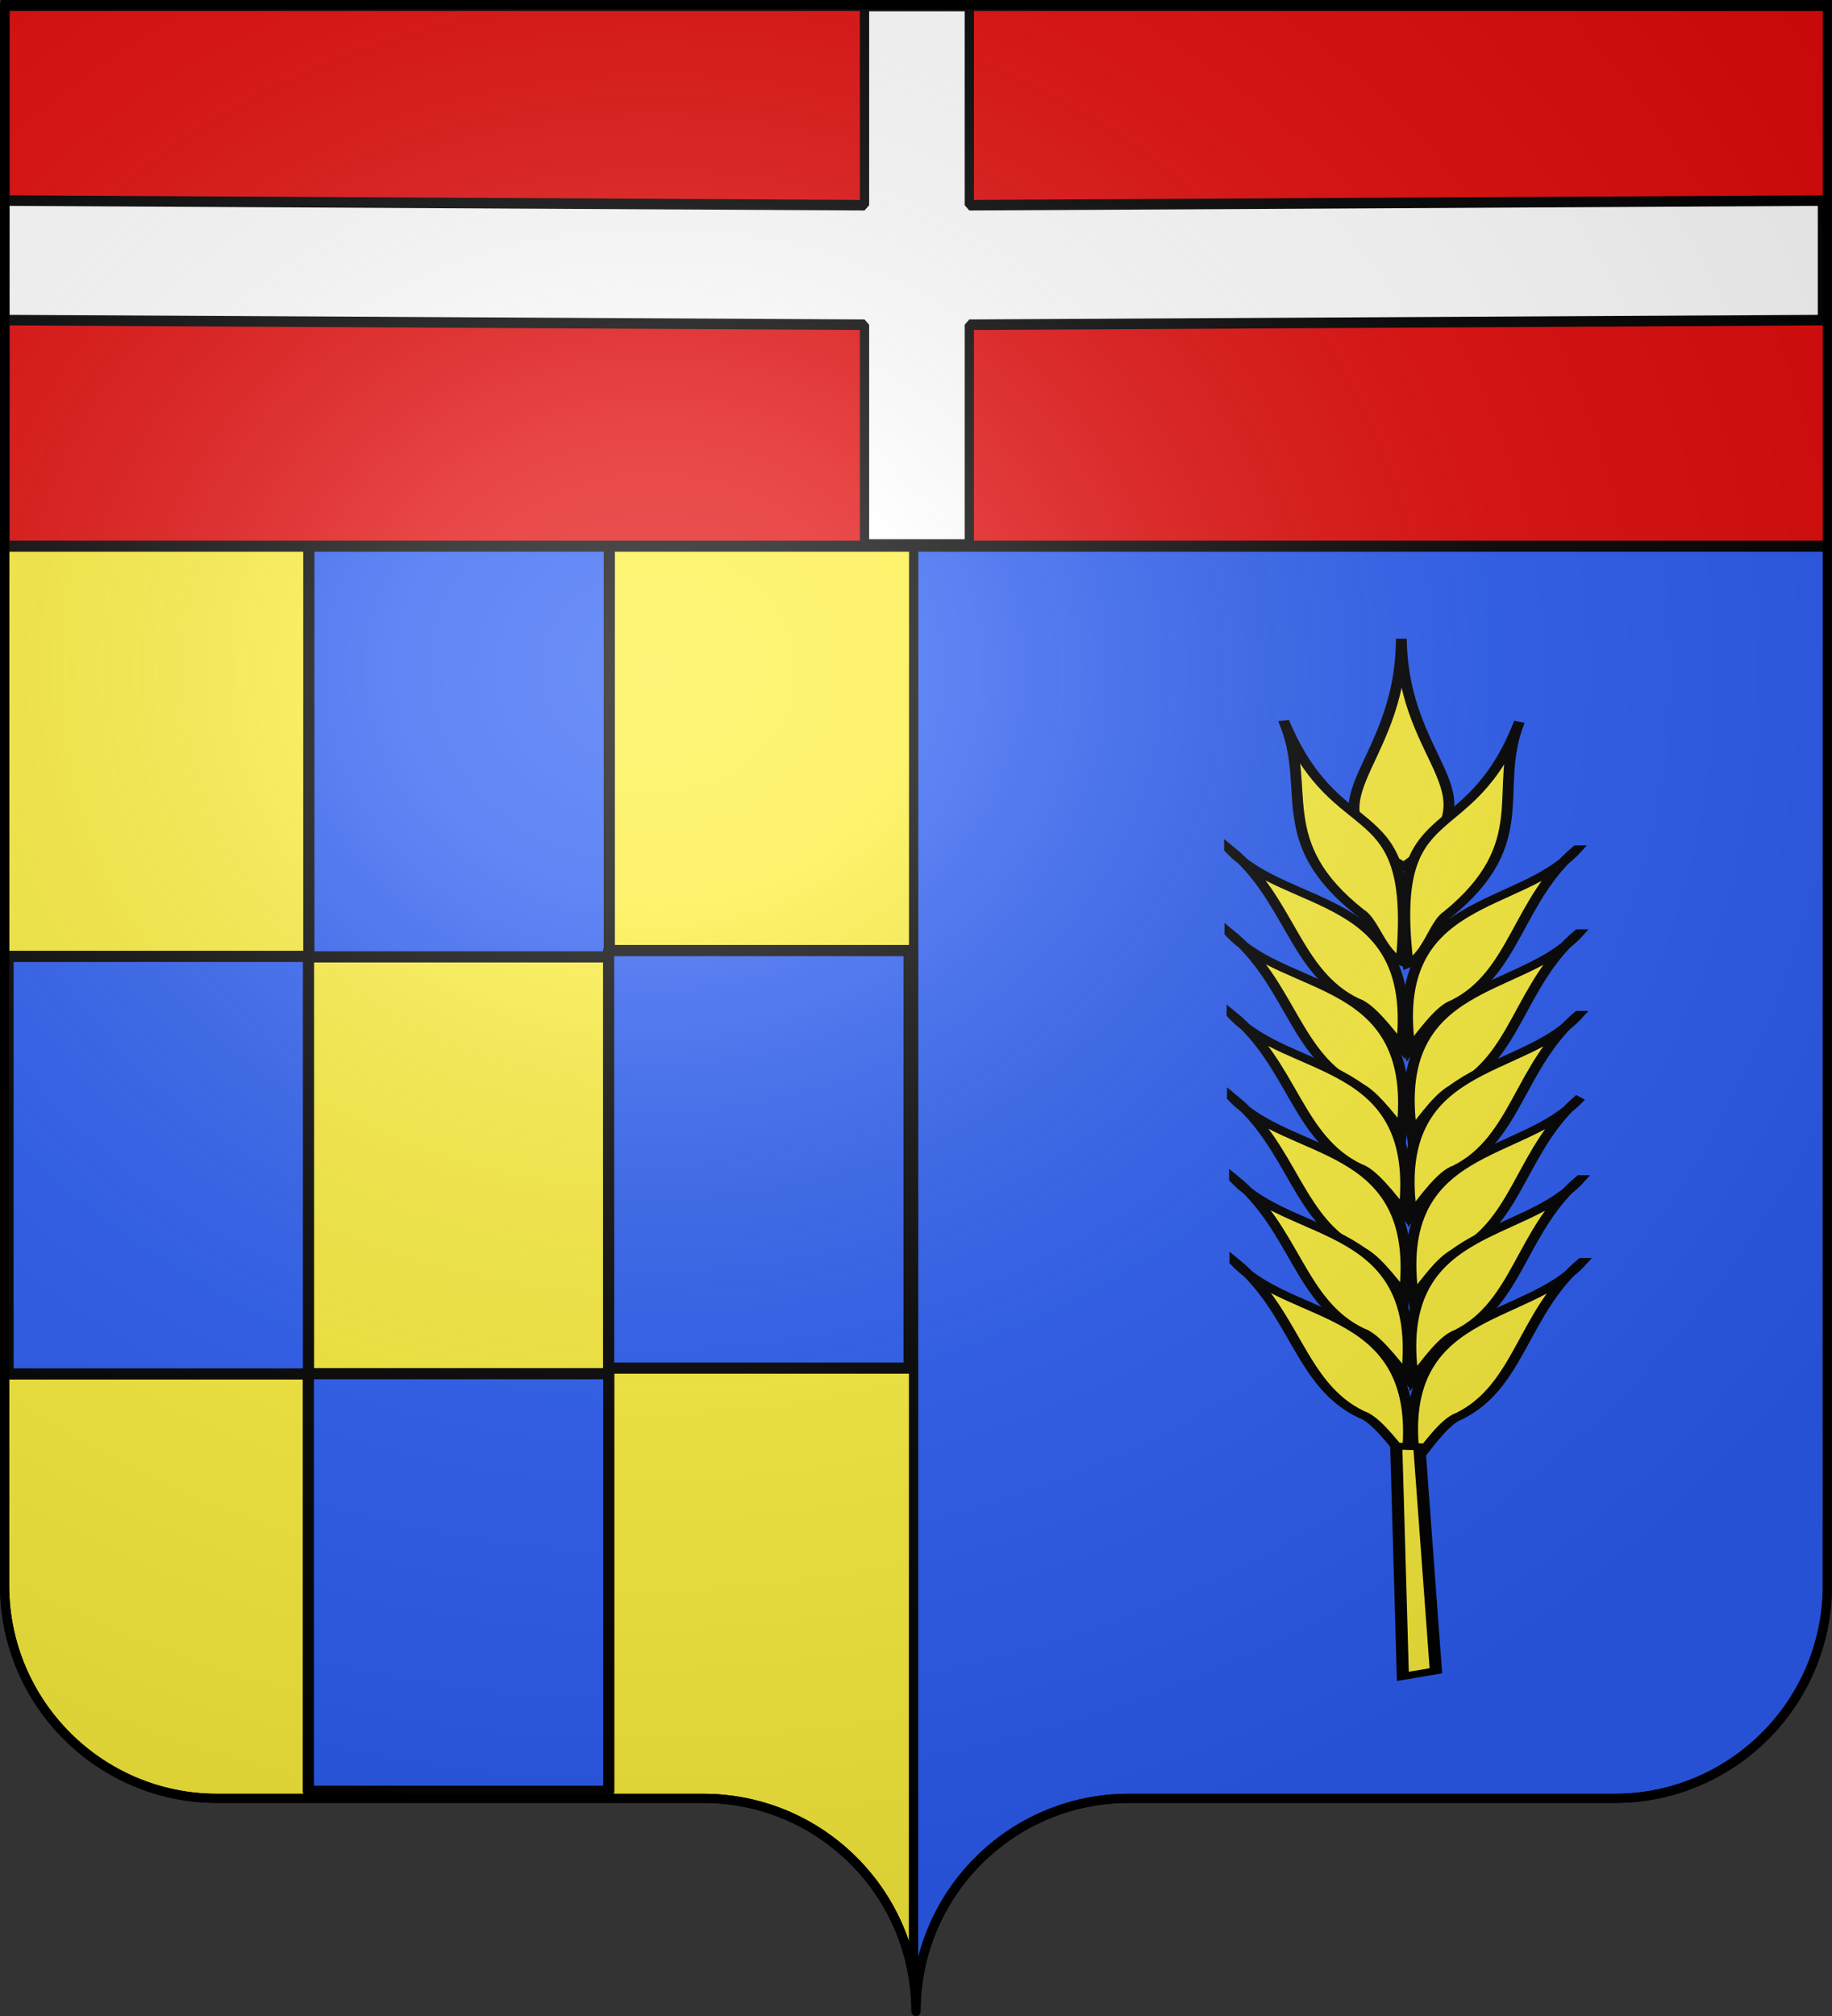
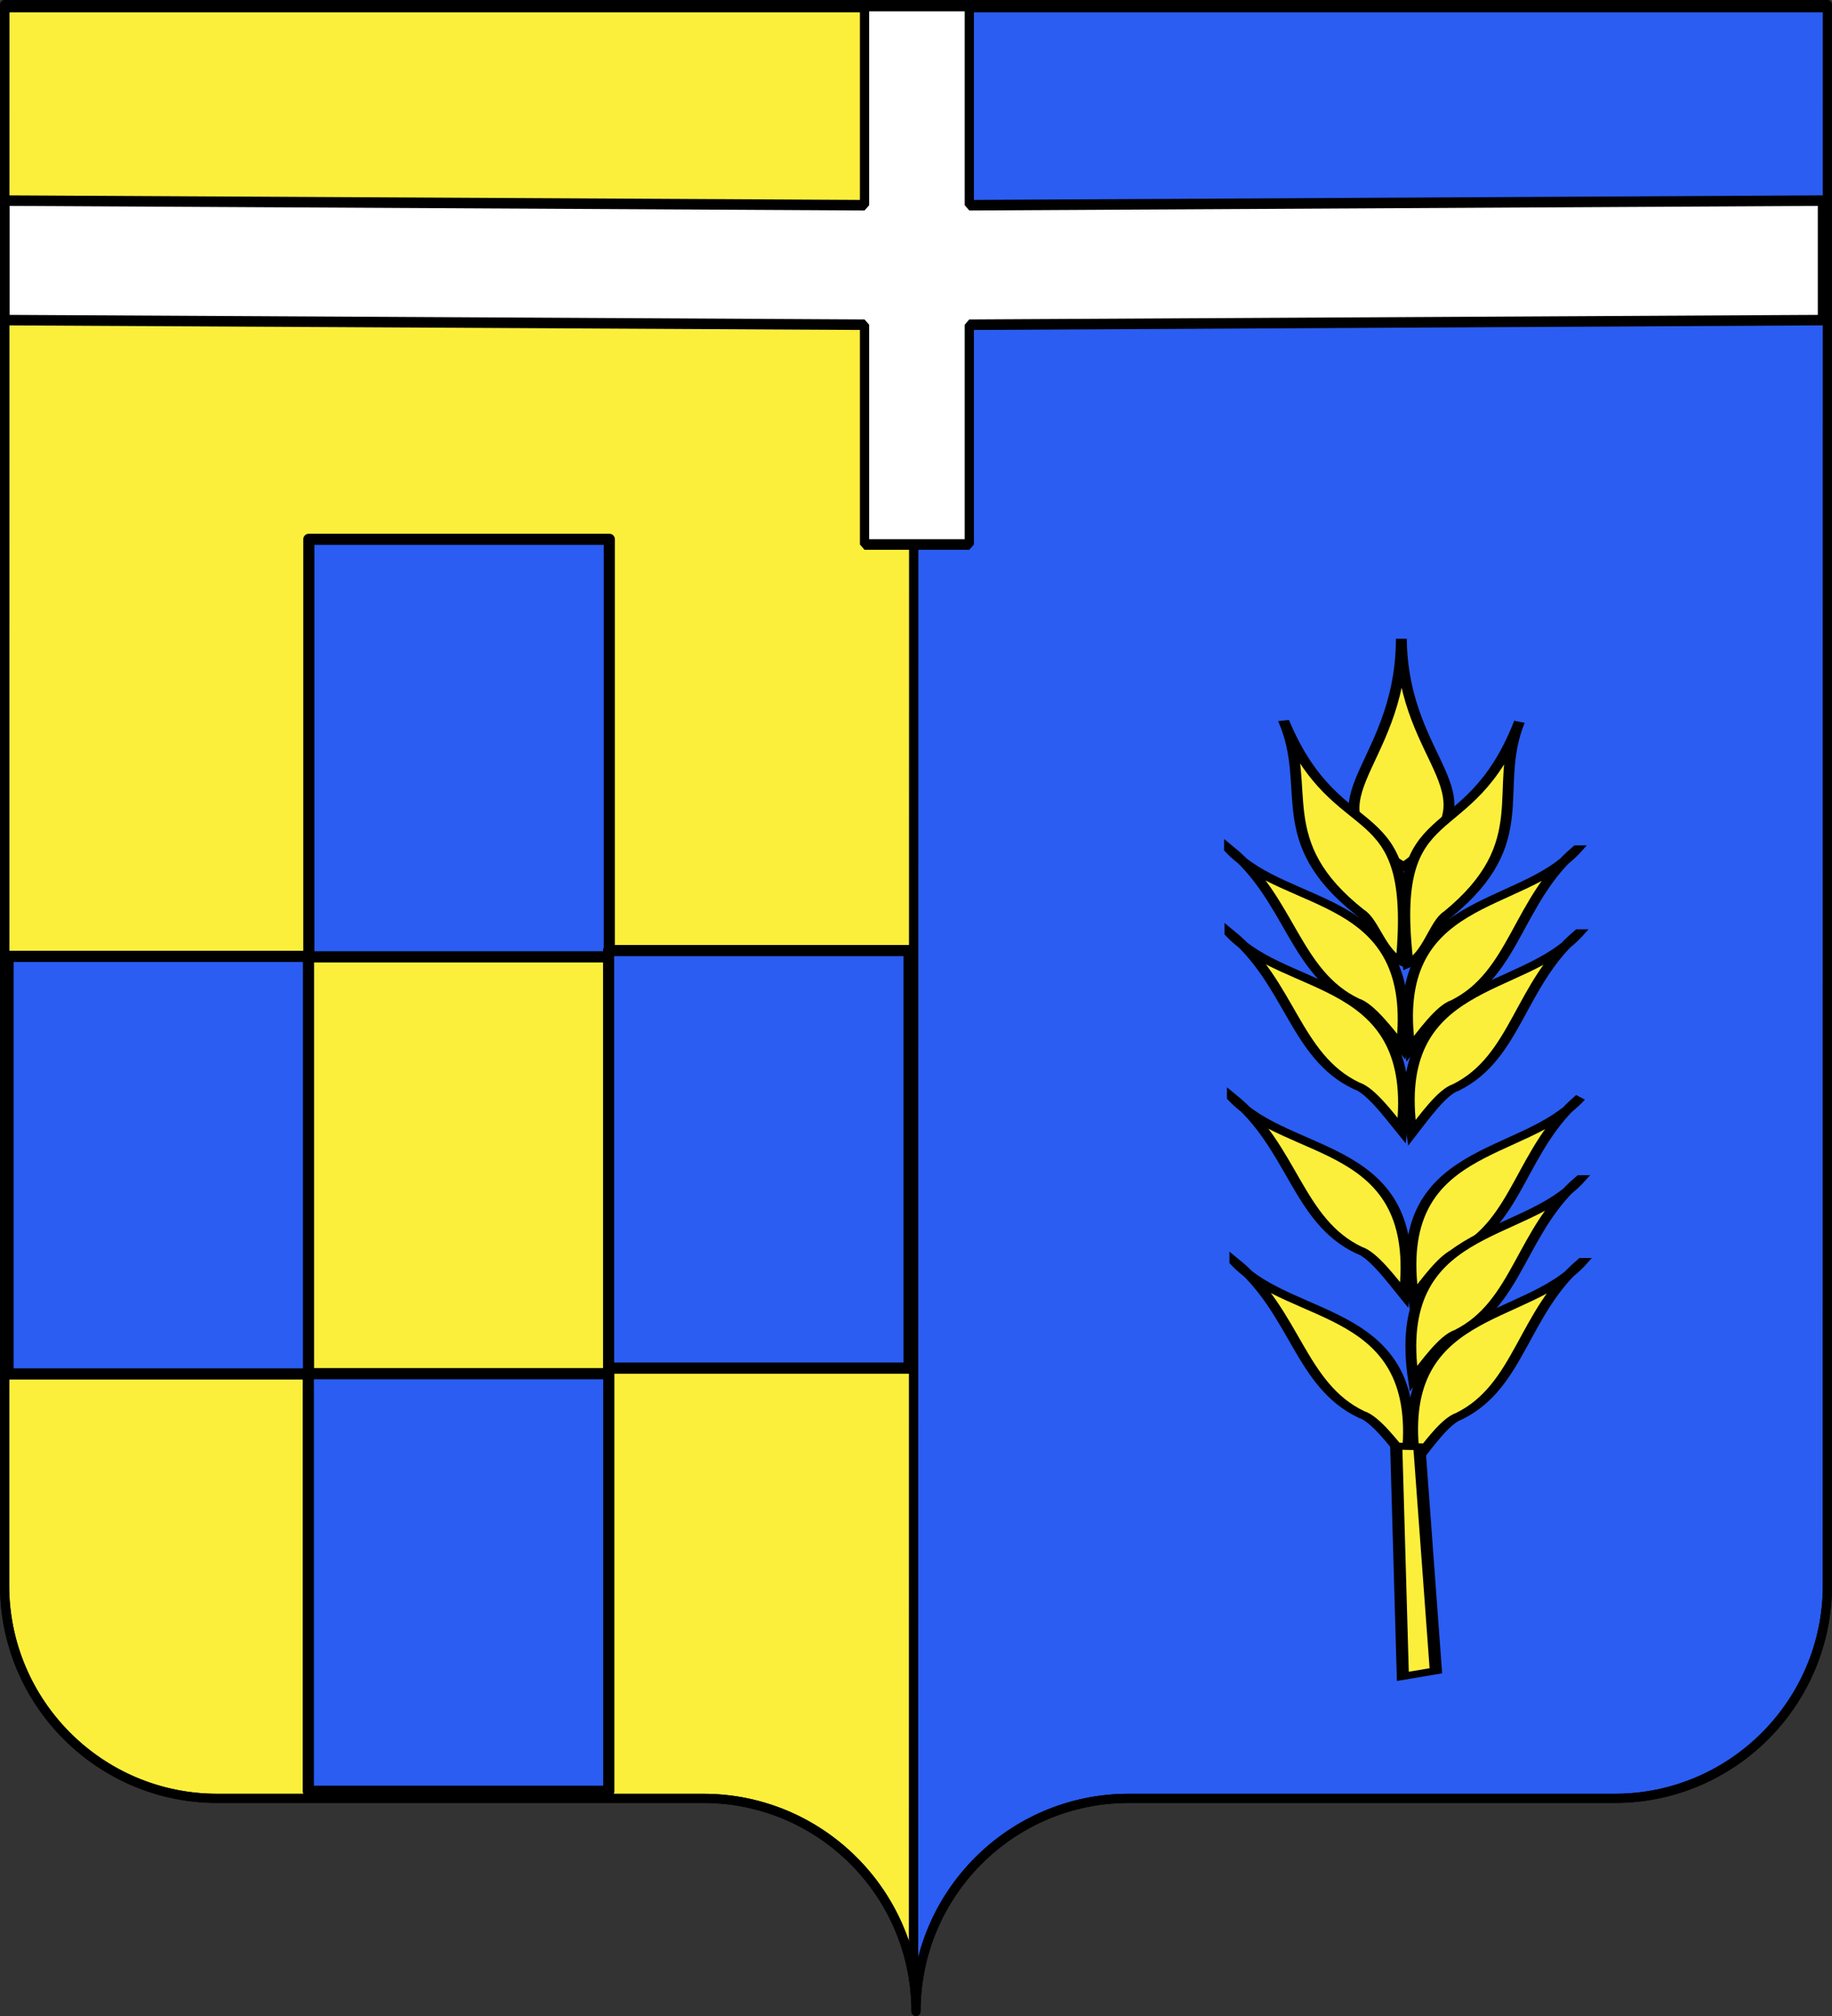
<svg xmlns="http://www.w3.org/2000/svg" xmlns:xlink="http://www.w3.org/1999/xlink" width="600" height="660" version="1.0">
  <rect width="100%" height="100%" fill="#333333" stroke="none" />
  <desc>Flag of Canton of Valais (Wallis)</desc>
  <defs>
    <g id="e">
      <path id="d" d="M0 0v1h.5z" transform="rotate(18 3.157 -.5)" />
      <use xlink:href="#d" width="810" height="540" transform="scale(-1 1)" />
    </g>
    <g id="f">
      <use xlink:href="#e" width="810" height="540" transform="rotate(72)" />
      <use xlink:href="#e" width="810" height="540" transform="rotate(144)" />
    </g>
    <g id="h">
      <path id="g" d="M0 0v1h.5z" transform="rotate(18 3.157 -.5)" />
      <use xlink:href="#g" width="810" height="540" transform="scale(-1 1)" />
    </g>
    <g id="i">
      <use xlink:href="#h" width="810" height="540" transform="rotate(72)" />
      <use xlink:href="#h" width="810" height="540" transform="rotate(144)" />
    </g>
    <g id="k">
      <path id="j" d="M0 0v1h.5z" transform="rotate(18 3.157 -.5)" />
      <use xlink:href="#j" width="810" height="540" transform="scale(-1 1)" />
    </g>
    <g id="l">
      <use xlink:href="#k" width="810" height="540" transform="rotate(72)" />
      <use xlink:href="#k" width="810" height="540" transform="rotate(144)" />
    </g>
    <g id="n">
      <path id="m" d="M0 0v1h.5z" transform="rotate(18 3.157 -.5)" />
      <use xlink:href="#m" width="810" height="540" transform="scale(-1 1)" />
    </g>
    <g id="o">
      <use xlink:href="#n" width="810" height="540" transform="rotate(72)" />
      <use xlink:href="#n" width="810" height="540" transform="rotate(144)" />
    </g>
    <g id="q">
      <path id="p" d="M0 0v1h.5z" transform="rotate(18 3.157 -.5)" />
      <use xlink:href="#p" width="810" height="540" transform="scale(-1 1)" />
    </g>
    <g id="r">
      <use xlink:href="#q" width="810" height="540" transform="rotate(72)" />
      <use xlink:href="#q" width="810" height="540" transform="rotate(144)" />
    </g>
    <g id="u">
      <path id="s" d="M0 0v1h.5z" transform="rotate(18 3.157 -.5)" />
      <use xlink:href="#s" width="810" height="540" transform="scale(-1 1)" />
    </g>
    <g id="v">
      <use xlink:href="#u" width="810" height="540" transform="rotate(72)" />
      <use xlink:href="#u" width="810" height="540" transform="rotate(144)" />
    </g>
    <g id="x">
      <path id="w" d="M0 0v1h.5z" transform="rotate(18 3.157 -.5)" />
      <use xlink:href="#w" width="810" height="540" transform="scale(-1 1)" />
    </g>
    <g id="y">
      <use xlink:href="#x" width="810" height="540" transform="rotate(72)" />
      <use xlink:href="#x" width="810" height="540" transform="rotate(144)" />
    </g>
    <g id="A">
      <path id="z" d="M0 0v1h.5z" transform="rotate(18 3.157 -.5)" />
      <use xlink:href="#z" width="810" height="540" transform="scale(-1 1)" />
    </g>
    <g id="B">
      <use xlink:href="#A" width="810" height="540" transform="rotate(72)" />
      <use xlink:href="#A" width="810" height="540" transform="rotate(144)" />
    </g>
    <radialGradient xlink:href="#a" id="E" cx="285.186" cy="200.448" r="300" fx="285.186" fy="200.448" gradientTransform="matrix(1.551 0 0 1.35 -227.894 -51.264)" gradientUnits="userSpaceOnUse" />
    <linearGradient id="a">
      <stop offset="0" style="stop-color:white;stop-opacity:.314" />
      <stop offset=".19" style="stop-color:white;stop-opacity:.251" />
      <stop offset=".6" style="stop-color:#6b6b6b;stop-opacity:.125" />
      <stop offset="1" style="stop-color:black;stop-opacity:.125" />
    </linearGradient>
  </defs>
  <path d="M1.574 2.534 1.5 519c0 38.504 31.21 69.75 69.656 69.75h159.188c34.928 0 63.868 25.784 68.875 59.375l.073-645.591z" style="fill:#fcef3c;fill-opacity:1;fill-rule:nonzero;stroke:#000;stroke-width:3;stroke-linecap:round;stroke-linejoin:round;stroke-miterlimit:4;stroke-dashoffset:0;stroke-opacity:1" />
  <path d="m299.292 2.534-.073 645.591c.504 3.384.781 6.851.781 10.375 0-38.504 31.21-69.75 69.656-69.75h159.188c38.447 0 69.656-31.246 69.656-69.75l.074-516.466z" style="fill:#2b5df2;fill-opacity:1;fill-rule:nonzero;stroke:#000;stroke-width:3;stroke-linecap:round;stroke-linejoin:round;stroke-miterlimit:4;stroke-dasharray:none;stroke-dashoffset:0;stroke-opacity:1" />
  <path d="M101.149 176.556h98.407v136.705h-98.407zM2.629 313.091h98.407v136.705H2.629z" style="display:inline;opacity:1;fill:#2b5df2;fill-opacity:1;fill-rule:nonzero;stroke:#000;stroke-width:3.659;stroke-linecap:round;stroke-linejoin:round;stroke-miterlimit:4;stroke-dasharray:none;stroke-dashoffset:0;stroke-opacity:1" />
  <path id="D" d="M199.327 311.194h98.407v136.705h-98.407z" style="display:inline;opacity:1;fill:#2b5df2;fill-opacity:1;fill-rule:nonzero;stroke:#000;stroke-width:3.659;stroke-linecap:round;stroke-linejoin:round;stroke-miterlimit:4;stroke-dasharray:none;stroke-dashoffset:0;stroke-opacity:1" />
  <use xlink:href="#D" width="100%" height="100%" transform="translate(-98.349 138.522)" />
  <g style="stroke:#000;stroke-opacity:1;stroke-width:1.993;stroke-miterlimit:4;stroke-dasharray:none">
    <g style="display:inline;stroke:#000;stroke-opacity:1;stroke-width:1.993;stroke-miterlimit:4;stroke-dasharray:none">
      <g style="display:inline;opacity:1;fill:#fcef3c;fill-opacity:1;stroke:#000;stroke-width:2.221;stroke-miterlimit:4;stroke-dasharray:none;stroke-opacity:1">
        <g style="fill:#fcef3c;fill-opacity:1;stroke:#000;stroke-width:1.706;stroke-miterlimit:4;stroke-dasharray:none;stroke-opacity:1">
          <path d="M1236.49 151.036c-19.492 22.086-11.329 38.487-33.552 37.355-1.55-22.515 14.378-16.025 33.552-37.355z" style="display:inline;fill:#fcef3c;fill-opacity:1;fill-rule:evenodd;stroke:#000;stroke-width:1.706;stroke-linecap:butt;stroke-linejoin:miter;stroke-miterlimit:4;stroke-dasharray:none;stroke-opacity:1" transform="matrix(-1.56 -.983 -1.379 1.112 2596.156 1256.63)" />
          <g style="fill:#fcef3c;fill-opacity:1;stroke:#000;stroke-width:1.706;stroke-miterlimit:4;stroke-dasharray:none;stroke-opacity:1">
            <path d="M1210.439 152.46c-13.245 27.249 5.454 25.133-22.223 51.588-1.133-3.377 2.916-9.587 2.551-12.342.138-21.16 13.048-25.216 19.672-39.246zM1185.042 167.54c-2.531 16.137 15.772 27.116-9.524 50.397.91-4.095 2.412-9.997 1.461-12.117-2.788-11.344 7.74-23.86 8.063-38.28z" style="display:inline;fill:#fcef3c;fill-opacity:1;fill-rule:evenodd;stroke:#000;stroke-width:1.706;stroke-linecap:butt;stroke-linejoin:miter;stroke-miterlimit:4;stroke-dasharray:none;stroke-opacity:1" transform="matrix(-1.56 -.983 -1.379 1.112 2596.156 1256.63)" />
            <path d="M1172.578 181.23c-2.53 16.138 15.772 27.117-9.524 50.397.91-4.095 2.412-9.997 1.461-12.117-2.788-11.344 7.74-23.86 8.063-38.28z" style="display:inline;fill:#fcef3c;fill-opacity:1;fill-rule:evenodd;stroke:#000;stroke-width:1.706;stroke-linecap:butt;stroke-linejoin:miter;stroke-miterlimit:4;stroke-dasharray:none;stroke-opacity:1" transform="matrix(-1.56 -.983 -1.379 1.112 2596.156 1256.63)" />
-             <path d="M1160.673 194.722c-2.53 16.138 15.772 27.117-9.524 50.397.91-4.095 2.412-9.997 1.461-12.117-2.788-11.344 7.74-23.86 8.063-38.28z" style="display:inline;fill:#fcef3c;fill-opacity:1;fill-rule:evenodd;stroke:#000;stroke-width:1.706;stroke-linecap:butt;stroke-linejoin:miter;stroke-miterlimit:4;stroke-dasharray:none;stroke-opacity:1" transform="matrix(-1.56 -.983 -1.379 1.112 2596.156 1256.63)" />
            <path d="M1148.372 208.214c-2.531 16.138 15.772 27.117-9.524 50.397.91-4.095 2.412-9.997 1.46-12.117-2.787-11.344 7.74-23.86 8.064-38.28z" style="display:inline;fill:#fcef3c;fill-opacity:1;fill-rule:evenodd;stroke:#000;stroke-width:1.706;stroke-linecap:butt;stroke-linejoin:miter;stroke-miterlimit:4;stroke-dasharray:none;stroke-opacity:1" transform="matrix(-1.56 -.983 -1.379 1.112 2596.156 1256.63)" />
            <path d="M1136.467 221.706c-2.531 16.138 15.772 27.117-9.524 50.397.91-4.095 2.412-9.997 1.461-12.117-2.788-11.344 7.74-23.86 8.063-38.28z" style="display:inline;fill:#fcef3c;fill-opacity:1;fill-rule:evenodd;stroke:#000;stroke-width:1.706;stroke-linecap:butt;stroke-linejoin:miter;stroke-miterlimit:4;stroke-dasharray:none;stroke-opacity:1" transform="matrix(-1.56 -.983 -1.379 1.112 2596.156 1256.63)" />
            <path d="M1124.165 235.198c-2.53 16.138 15.773 27.117-9.524 50.397.91-4.095 2.412-9.996 1.461-12.117-2.788-11.344 7.74-23.86 8.063-38.28z" style="display:inline;fill:#fcef3c;fill-opacity:1;fill-rule:evenodd;stroke:#000;stroke-width:1.706;stroke-linecap:butt;stroke-linejoin:miter;stroke-miterlimit:4;stroke-dasharray:none;stroke-opacity:1" transform="matrix(-1.56 -.983 -1.379 1.112 2596.156 1256.63)" />
          </g>
          <g style="display:inline;fill:#fcef3c;fill-opacity:1;stroke:#000;stroke-width:1.706;stroke-miterlimit:4;stroke-dasharray:none;stroke-opacity:1">
            <path d="M1210.439 152.46c-13.245 27.249 5.454 25.133-22.223 51.588-1.133-3.377 2.916-9.587 2.551-12.342.138-21.16 13.048-25.216 19.672-39.246zM1185.042 167.54c-2.531 16.137 15.772 27.116-9.524 50.397.91-4.095 2.412-9.997 1.461-12.117-2.788-11.344 7.74-23.86 8.063-38.28z" style="display:inline;fill:#fcef3c;fill-opacity:1;fill-rule:evenodd;stroke:#000;stroke-width:1.706;stroke-linecap:butt;stroke-linejoin:miter;stroke-miterlimit:4;stroke-dasharray:none;stroke-opacity:1" transform="matrix(1.535 -1.003 1.407 1.094 -1652.087 1283.352)" />
            <path d="M1172.578 181.23c-2.53 16.138 15.772 27.117-9.524 50.397.91-4.095 2.412-9.997 1.461-12.117-2.788-11.344 7.74-23.86 8.063-38.28z" style="display:inline;fill:#fcef3c;fill-opacity:1;fill-rule:evenodd;stroke:#000;stroke-width:1.706;stroke-linecap:butt;stroke-linejoin:miter;stroke-miterlimit:4;stroke-dasharray:none;stroke-opacity:1" transform="matrix(1.535 -1.003 1.407 1.094 -1652.087 1283.352)" />
-             <path d="M1160.673 194.722c-2.53 16.138 15.772 27.117-9.524 50.397.91-4.095 2.412-9.997 1.461-12.117-2.788-11.344 7.74-23.86 8.063-38.28z" style="display:inline;fill:#fcef3c;fill-opacity:1;fill-rule:evenodd;stroke:#000;stroke-width:1.706;stroke-linecap:butt;stroke-linejoin:miter;stroke-miterlimit:4;stroke-dasharray:none;stroke-opacity:1" transform="matrix(1.535 -1.003 1.407 1.094 -1652.087 1283.352)" />
            <path d="M1148.372 208.214c-2.531 16.138 15.772 27.117-9.524 50.397.91-4.095 2.412-9.997 1.46-12.117-2.787-11.344 7.74-23.86 8.064-38.28z" style="display:inline;fill:#fcef3c;fill-opacity:1;fill-rule:evenodd;stroke:#000;stroke-width:1.706;stroke-linecap:butt;stroke-linejoin:miter;stroke-miterlimit:4;stroke-dasharray:none;stroke-opacity:1" transform="matrix(1.535 -1.003 1.407 1.094 -1652.087 1283.352)" />
-             <path d="M1136.467 221.706c-2.531 16.138 15.772 27.117-9.524 50.397.91-4.095 2.412-9.997 1.461-12.117-2.788-11.344 7.74-23.86 8.063-38.28z" style="display:inline;fill:#fcef3c;fill-opacity:1;fill-rule:evenodd;stroke:#000;stroke-width:1.706;stroke-linecap:butt;stroke-linejoin:miter;stroke-miterlimit:4;stroke-dasharray:none;stroke-opacity:1" transform="matrix(1.535 -1.003 1.407 1.094 -1652.087 1283.352)" />
            <path d="M1124.165 235.198c-2.53 16.138 15.773 27.117-9.524 50.397.91-4.095 2.412-9.996 1.461-12.117-2.788-11.344 7.74-23.86 8.063-38.28z" style="display:inline;fill:#fcef3c;fill-opacity:1;fill-rule:evenodd;stroke:#000;stroke-width:1.706;stroke-linecap:butt;stroke-linejoin:miter;stroke-miterlimit:4;stroke-dasharray:none;stroke-opacity:1" transform="matrix(1.535 -1.003 1.407 1.094 -1652.087 1283.352)" />
          </g>
        </g>
        <path d="m1113.644 308.301-1.207 74.045-6.035-1.795 3.017-72.025z" style="fill:#fcef3c;fill-opacity:1;fill-rule:evenodd;stroke:#000;stroke-width:2.221;stroke-linecap:butt;stroke-linejoin:miter;stroke-miterlimit:4;stroke-dasharray:none;stroke-opacity:1" transform="matrix(-1.792 0 0 1.018 2452.933 159.581)" />
      </g>
    </g>
  </g>
  <g style="display:inline">
    <g style="display:inline">
      <path d="M0 0h600v660H0z" style="fill:none;stroke:none" transform="translate(.042)" />
    </g>
    <g style="fill:#e20909">
-       <path d="M1.496 393.858h597.008v147.008H1.496z" style="fill:#e20909;fill-opacity:1;fill-rule:nonzero;stroke:#020000;stroke-width:3;stroke-linecap:butt;stroke-miterlimit:4;stroke-dasharray:none;stroke-opacity:1" transform="matrix(1 0 0 1.204 .192 -472.391)" />
-     </g>
+       </g>
    <g style="fill:#fff;stroke:#000;stroke-width:4.234;stroke-miterlimit:4;stroke-dasharray:none;stroke-opacity:1">
      <path d="M361.714 402.648v80l-393.706-1.855v48l393.706 1.855v88.28h48v-88.28l390.775-1.855v-48l-390.775 1.855v-80z" style="display:inline;fill:#fff;fill-opacity:1;fill-rule:evenodd;stroke:#000;stroke-width:4.234;stroke-linejoin:bevel;stroke-miterlimit:4;stroke-dasharray:none;stroke-dashoffset:10;stroke-opacity:1" transform="matrix(.715 0 0 .815 24.514 -326.172)" />
    </g>
  </g>
-   <path d="M1.5 1.5V518.99c0 38.505 31.203 69.755 69.65 69.755h159.2c38.447 0 69.65 31.25 69.65 69.754 0-38.504 31.203-69.754 69.65-69.754h159.2c38.447 0 69.65-31.25 69.65-69.755V1.5z" style="fill:url(#E);fill-opacity:1;fill-rule:evenodd;stroke:none;stroke-width:3;stroke-linecap:butt;stroke-linejoin:miter;stroke-miterlimit:4;stroke-dasharray:none;stroke-opacity:1" />
  <path d="M300 658.5c0-38.504 31.203-69.754 69.65-69.754h159.2c38.447 0 69.65-31.25 69.65-69.753V1.5H1.5v517.493c0 38.504 31.203 69.753 69.65 69.753h159.2c38.447 0 69.65 31.25 69.65 69.754" style="fill:none;fill-opacity:1;fill-rule:nonzero;stroke:#000;stroke-width:3;stroke-linecap:round;stroke-linejoin:round;stroke-miterlimit:4;stroke-dasharray:none;stroke-dashoffset:0;stroke-opacity:1" />
</svg>